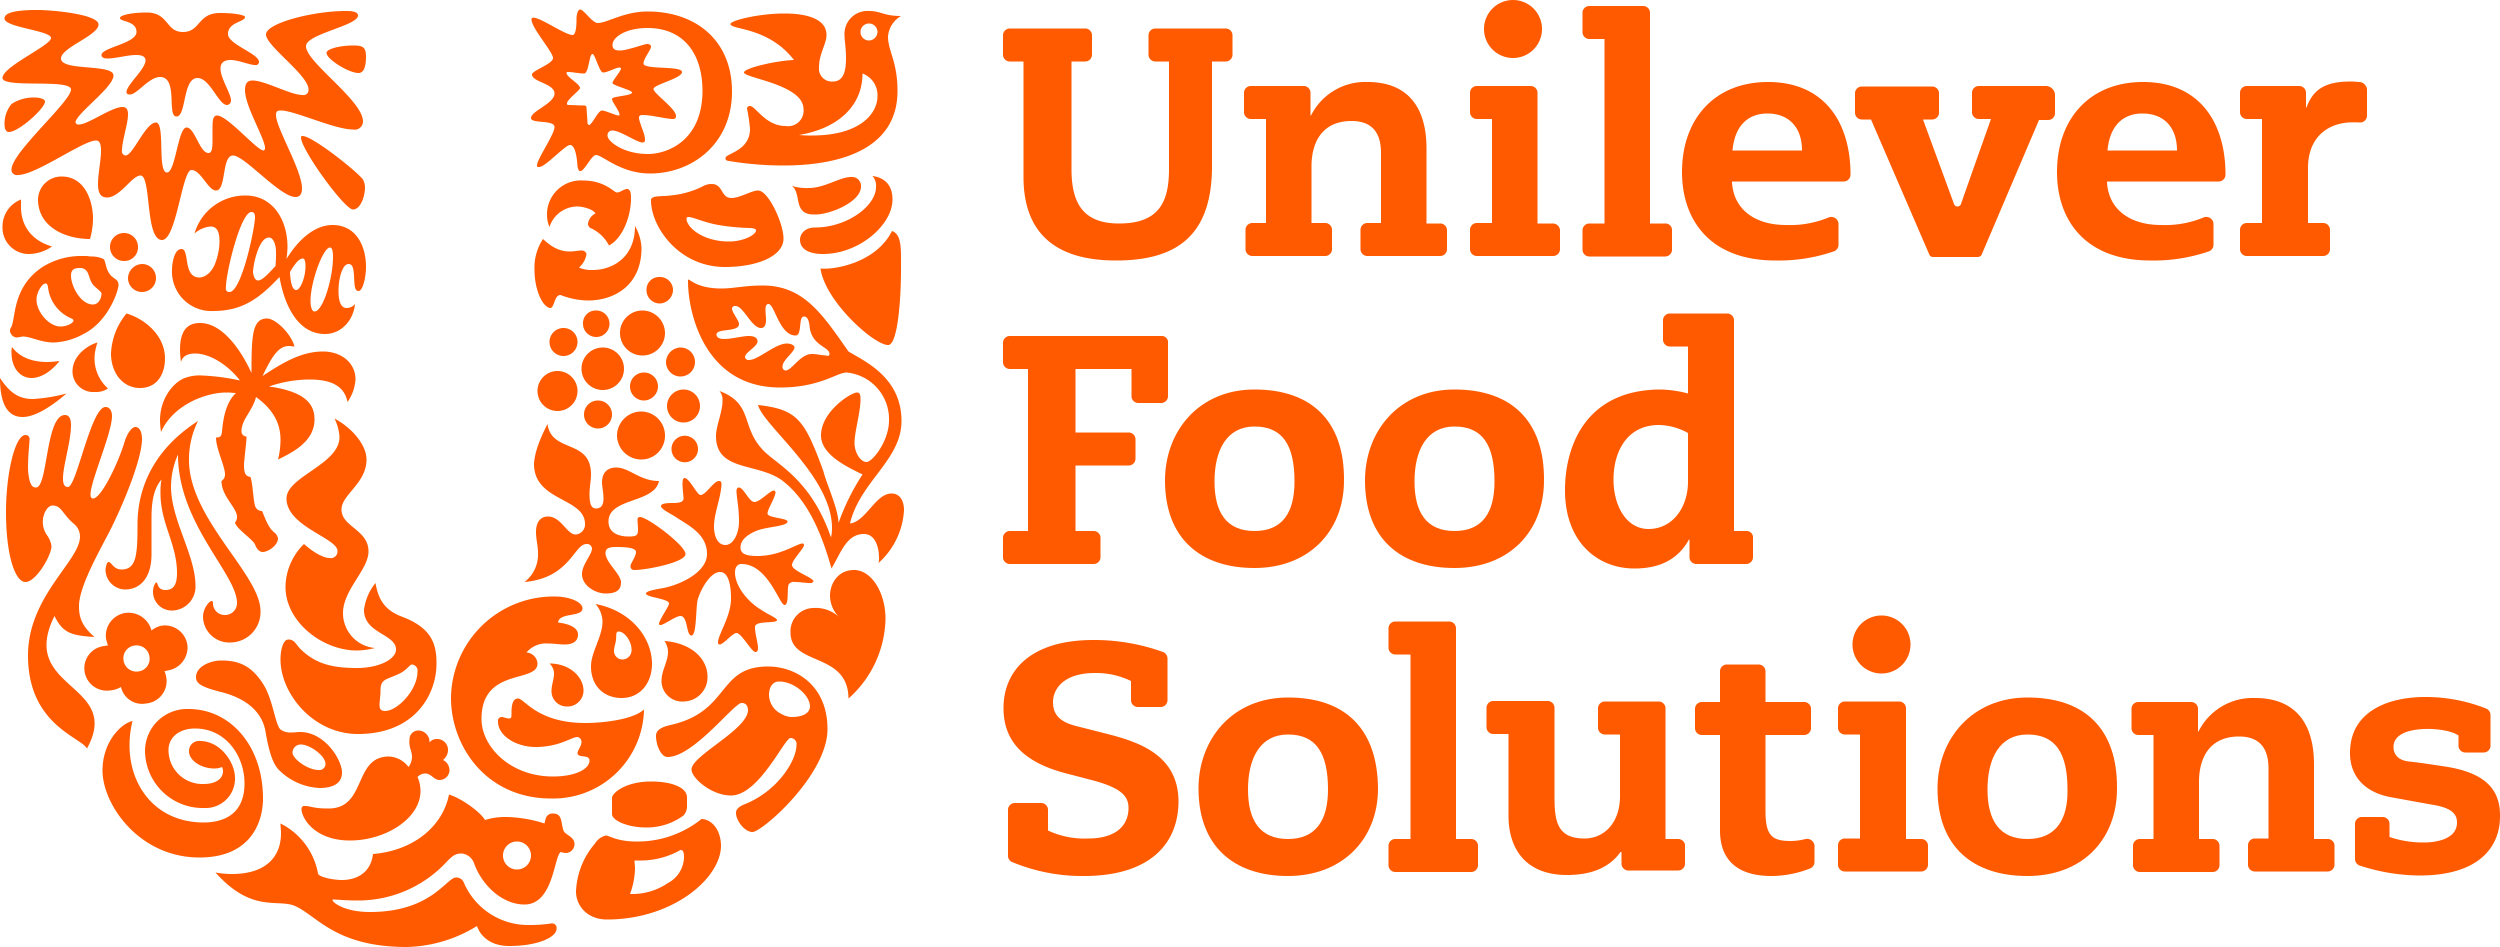
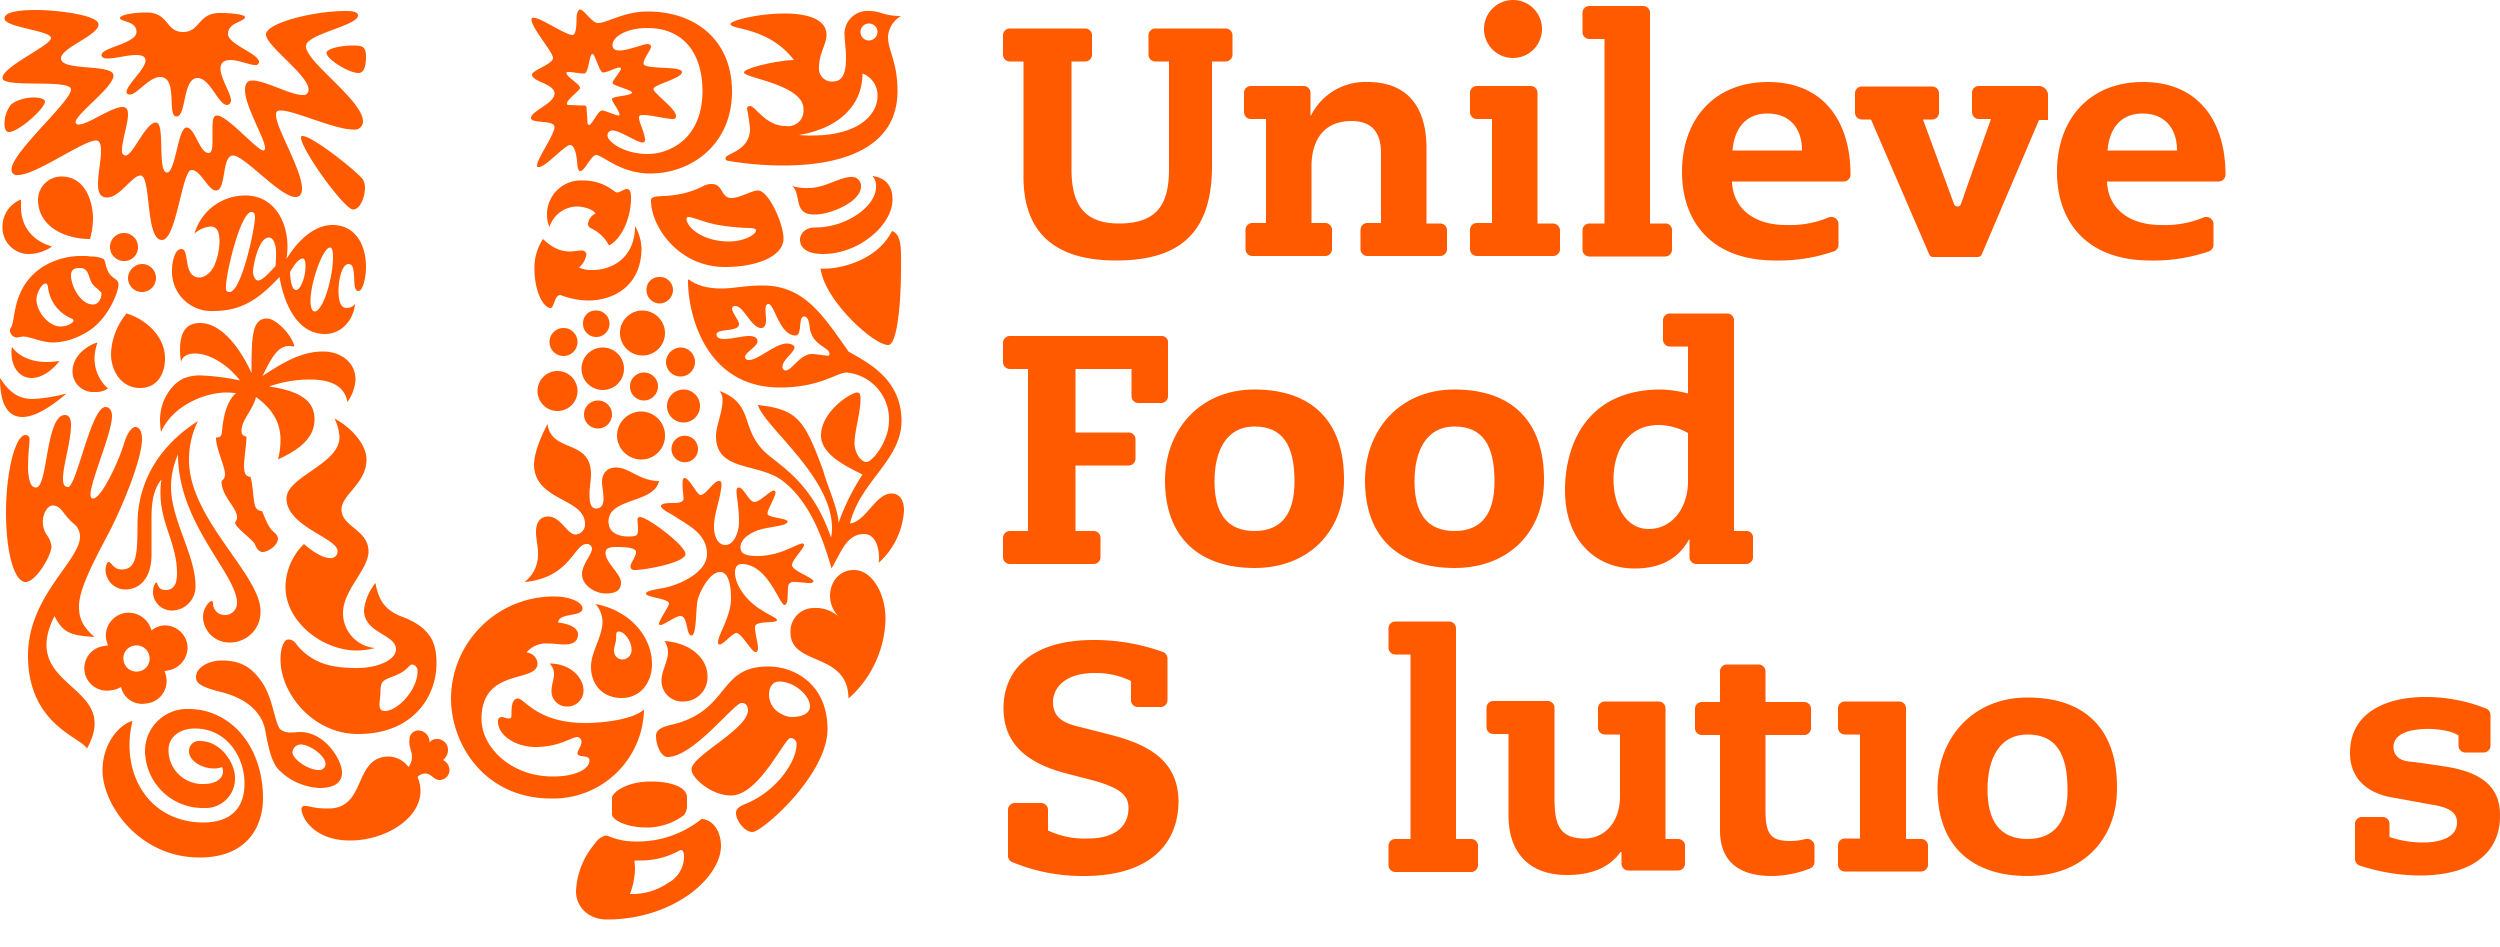
<svg xmlns="http://www.w3.org/2000/svg" fill="#ff5a00" id="default" viewBox="0 0 500 189.4">
  <g>
    <path d="M308.4,5.8A5.8,5.8,0,1,1,302.6,0a5.8,5.8,0,0,1,5.8,5.8" />
-     <path d="M382.1,128.9a5.8,5.8,0,1,1-5.8-5.8,5.8,5.8,0,0,1,5.8,5.8" />
    <path d="M405.5,167.8c-5.6,0-8-3.7-8-9.9s2.4-11,8-11,8,3.7,8,11c0.1,6.1-2.4,9.9-8,9.9m0-28.3c-11.2,0-18,8.4-18,18.2,0,11.6,7,17.5,18,17.5s17.9-7.3,17.9-17.5c0.1-11.9-6.4-18.2-17.9-18.2" />
-     <path d="M257.6,167.8c-5.6,0-8-3.7-8-9.9s2.4-11,8-11,8,3.7,8,11c0,6.1-2.4,9.9-8,9.9m0-28.3c-11.2,0-17.9,8.4-17.9,18.2,0,11.6,7.1,17.5,17.9,17.5s18-7.3,18-17.5c-0.1-11.9-6.5-18.2-18-18.2" />
    <path d="M250.9,106.2c-5.6,0-8-3.7-8-9.9s2.4-11,8-11,8,3.7,8,11c0,6.2-2.4,9.9-8,9.9m0-28.3c-11.2,0-17.9,8.4-17.9,18.2,0,11.6,7.1,17.5,17.9,17.5s17.9-7.3,17.9-17.5c0.1-11.8-6.4-18.2-17.9-18.2" />
    <path d="M290.9,106.2c-5.6,0-8-3.7-8-9.9s2.4-11,8-11,8,3.7,8,11c0,6.2-2.4,9.9-8,9.9m0-28.3c-11.2,0-17.9,8.4-17.9,18.2,0,11.6,7,17.5,17.9,17.5s17.9-7.3,17.9-17.5c0.1-11.8-6.4-18.2-17.9-18.2" />
    <path d="M346.5,30.1c0.4-4.6,2.8-7.4,7-7.4s6.9,2.7,6.9,7.4H346.5Zm7.1-13.7c-10.7,0-17.2,7.4-17.2,18,0,9.5,5.5,17.7,18.7,17.7a34,34,0,0,0,11.6-1.8,1.41,1.41,0,0,0,1-1.4V44.8a1.44,1.44,0,0,0-2-1.3,20.08,20.08,0,0,1-8.5,1.5c-6.4,0-10.6-3.3-10.8-8.7h22.3a1.37,1.37,0,0,0,1.4-1.4c0-10.4-5.2-18.5-16.5-18.5" />
    <path d="M421.5,30.1c0.4-4.6,2.8-7.4,7-7.4s6.9,2.7,6.9,7.4H421.5Zm7.1-13.7c-10.7,0-17.2,7.4-17.2,18,0,9.5,5.5,17.7,18.7,17.7a34,34,0,0,0,11.6-1.8,1.41,1.41,0,0,0,1-1.4V44.8a1.44,1.44,0,0,0-2-1.3,20.08,20.08,0,0,1-8.5,1.5c-6.4,0-10.6-3.3-10.8-8.7h22.3a1.37,1.37,0,0,0,1.4-1.4c0-10.4-5.2-18.5-16.5-18.5" />
    <path d="M245.1,5.7h-14a1.37,1.37,0,0,0-1.4,1.4v3.8a1.37,1.37,0,0,0,1.4,1.4h2.7V33.8c0,6.6-2,10.9-10,10.9-7.3,0-9.5-4.2-9.5-10.9V12.3H217a1.37,1.37,0,0,0,1.4-1.4V7.1A1.37,1.37,0,0,0,217,5.7H202a1.37,1.37,0,0,0-1.4,1.4v3.8a1.37,1.37,0,0,0,1.4,1.4h2.7V35.4c0,9.8,4.9,16.7,18.5,16.7,12.4,0,19.2-5.2,19.2-18.9V12.3h2.7a1.37,1.37,0,0,0,1.4-1.4V7.1a1.37,1.37,0,0,0-1.4-1.4" />
    <path d="M288,44.7h-2.7v-15c0-8.2-3.7-13.3-11.8-13.3a12.12,12.12,0,0,0-11.3,6.7h-0.1V18.6a1.37,1.37,0,0,0-1.4-1.4H250.2a1.37,1.37,0,0,0-1.4,1.4v3.8a1.37,1.37,0,0,0,1.4,1.4h3V44.6h-2.7a1.37,1.37,0,0,0-1.4,1.4v3.8a1.37,1.37,0,0,0,1.4,1.4H265a1.37,1.37,0,0,0,1.4-1.4V46a1.37,1.37,0,0,0-1.4-1.4h-2.7V33.3c0-5.2,2.4-9.1,8-9.1,3.5,0,5.9,1.7,5.9,6.4v14h-2.7a1.37,1.37,0,0,0-1.4,1.4v3.8a1.37,1.37,0,0,0,1.4,1.4H288a1.37,1.37,0,0,0,1.4-1.4V46a1.35,1.35,0,0,0-1.4-1.3" />
    <path d="M310.5,44.7h-3V18.6a1.37,1.37,0,0,0-1.4-1.4H295.4a1.37,1.37,0,0,0-1.4,1.4v3.8a1.37,1.37,0,0,0,1.4,1.4h3V44.6h-3A1.37,1.37,0,0,0,294,46v3.8a1.37,1.37,0,0,0,1.4,1.4h15.2a1.37,1.37,0,0,0,1.4-1.4V46a1.44,1.44,0,0,0-1.5-1.3" />
    <path d="M333,44.7h-3V2.6a1.37,1.37,0,0,0-1.4-1.4H317.9a1.37,1.37,0,0,0-1.4,1.4V6.4a1.37,1.37,0,0,0,1.4,1.4h3V44.7h-3a1.37,1.37,0,0,0-1.4,1.4v3.8a1.37,1.37,0,0,0,1.4,1.4H333a1.37,1.37,0,0,0,1.4-1.4V46.1a1.31,1.31,0,0,0-1.4-1.4" />
-     <path d="M409.3,17.2H395.8a1.37,1.37,0,0,0-1.4,1.4v3.8a1.37,1.37,0,0,0,1.4,1.4h2.4s-6,16.9-6,17a0.74,0.74,0,0,1-1.4,0l-6.2-16.9h1.8a1.37,1.37,0,0,0,1.4-1.4V18.7a1.37,1.37,0,0,0-1.4-1.4h-14a1.37,1.37,0,0,0-1.4,1.4v3.8a1.37,1.37,0,0,0,1.4,1.4h1.8L385.9,51a0.84,0.84,0,0,0,.7.4h9a1,1,0,0,0,.7-0.4l11.5-27h1.8a1.37,1.37,0,0,0,1.4-1.4V18.8a1.9,1.9,0,0,0-1.7-1.6" />
+     <path d="M409.3,17.2H395.8a1.37,1.37,0,0,0-1.4,1.4v3.8a1.37,1.37,0,0,0,1.4,1.4h2.4s-6,16.9-6,17a0.74,0.74,0,0,1-1.4,0l-6.2-16.9h1.8a1.37,1.37,0,0,0,1.4-1.4V18.7a1.37,1.37,0,0,0-1.4-1.4h-14a1.37,1.37,0,0,0-1.4,1.4v3.8a1.37,1.37,0,0,0,1.4,1.4h1.8L385.9,51a0.84,0.84,0,0,0,.7.4h9a1,1,0,0,0,.7-0.4l11.5-27h1.8V18.8a1.9,1.9,0,0,0-1.7-1.6" />
    <path d="M221.5,146.8l-5.5-1.4c-3-.7-5.4-1.7-5.4-5,0-2.5,2-5.8,8.4-5.8a16,16,0,0,1,7.2,1.6V140a1.37,1.37,0,0,0,1.4,1.4h4.5a1.37,1.37,0,0,0,1.4-1.4v-8.3a1.42,1.42,0,0,0-.9-1.3h0a40.49,40.49,0,0,0-13.9-2.4c-12.9,0-18,6.4-18,13.6,0,6.4,3.7,10.8,12.6,13.1l5,1.3c6.1,1.6,7.4,3.3,7.4,5.6,0,3.5-2.5,6.1-8.1,6.1a17.13,17.13,0,0,1-8-1.6V162a1.37,1.37,0,0,0-1.4-1.4H203a1.37,1.37,0,0,0-1.4,1.4v9.1a1.34,1.34,0,0,0,.8,1.3,36.45,36.45,0,0,0,14.4,2.8c13,0,18.9-6.3,18.9-15-0.1-9-7.5-11.7-14.2-13.4" />
    <path d="M335.6,167.8h-2.5V141.7a1.37,1.37,0,0,0-1.4-1.4H321a1.37,1.37,0,0,0-1.4,1.4v3.8a1.37,1.37,0,0,0,1.4,1.4h3v12.3c0,5.4-3.2,8.5-7.1,8.5-5.5,0-6-3.5-6-8.4V141.6a1.37,1.37,0,0,0-1.4-1.4H298.7a1.37,1.37,0,0,0-1.4,1.4v3.8a1.37,1.37,0,0,0,1.4,1.4h3v16.3c0,7.2,3.9,11.9,11.7,11.9,4.9,0,8.5-1.5,10.7-4.6h0.2v2.3a1.37,1.37,0,0,0,1.4,1.4h9.9a1.37,1.37,0,0,0,1.4-1.4v-3.8a1.42,1.42,0,0,0-1.4-1.1" />
    <path d="M489,153.3c-2-.3-5.2-0.8-7.2-1s-3.1-1.3-3.1-2.9c0-1.9,1.7-3.4,6.1-3.6,2.3-.1,5.5.3,6.9,1.3v2a1.37,1.37,0,0,0,1.4,1.4h3.6a1.37,1.37,0,0,0,1.4-1.4V143a1.42,1.42,0,0,0-.9-1.3,32.78,32.78,0,0,0-12.2-2.3c-7.1,0-15,2.7-15,11.2,0,4.8,3.1,8,8.5,8.9l7.7,1.4c4,0.6,5.2,1.8,5.2,3.6,0,3.6-4.8,4-6.7,4a21.07,21.07,0,0,1-6.8-1.1v-2.6a1.37,1.37,0,0,0-1.4-1.4h-4.1a1.37,1.37,0,0,0-1.4,1.4v7a1.42,1.42,0,0,0,.9,1.3,39.2,39.2,0,0,0,12,2c11.9,0,16.1-5.7,16.1-11.8,0.1-5.6-3.2-8.8-11-10" />
    <path d="M232.3,67.2H202a1.37,1.37,0,0,0-1.4,1.4v3.8a1.37,1.37,0,0,0,1.4,1.4h3.6v32.4H202a1.37,1.37,0,0,0-1.4,1.4v3.8a1.37,1.37,0,0,0,1.4,1.4h16.7a1.37,1.37,0,0,0,1.4-1.4v-3.8a1.37,1.37,0,0,0-1.4-1.4h-3.6V93.1h10.6a1.37,1.37,0,0,0,1.4-1.4V87.9a1.37,1.37,0,0,0-1.4-1.4H215.1V73.8h11.2v5.4a1.37,1.37,0,0,0,1.4,1.4h4.5a1.37,1.37,0,0,0,1.4-1.4V68.6a1.24,1.24,0,0,0-1.3-1.4" />
    <path d="M337.6,96.3c0,5.2-3.1,9.5-7.9,9.5-4.4,0-7-4.6-7-9.9S325.2,85,331.8,85a12.39,12.39,0,0,1,5.8,1.6v9.7Zm11.7,9.9h-2.5V64.1a1.37,1.37,0,0,0-1.4-1.4H334a1.37,1.37,0,0,0-1.4,1.4v3.8a1.37,1.37,0,0,0,1.4,1.4h3.6v9.4a22.91,22.91,0,0,0-5.6-.8c-14.5.1-19,10.8-19,20.2,0,10.2,6.4,15.6,13.9,15.6,5,0,8.7-1.8,10.9-5.8h0.1v3.5a1.37,1.37,0,0,0,1.4,1.4h9.9a1.37,1.37,0,0,0,1.4-1.4v-3.8a1.28,1.28,0,0,0-1.3-1.4" />
    <path d="M361.1,167.8a11.81,11.81,0,0,1-3,.4c-3.8,0-5-1.2-5-6V147h7.7a1.37,1.37,0,0,0,1.4-1.4v-3.8a1.37,1.37,0,0,0-1.4-1.4h-7.7v-6.1a1.37,1.37,0,0,0-1.4-1.4h-6.3a1.37,1.37,0,0,0-1.4,1.4v6.1h-3.6a1.37,1.37,0,0,0-1.4,1.4v3.8a1.37,1.37,0,0,0,1.4,1.4H344v19.1c0,6,3.6,9.1,10.3,9.1a21.32,21.32,0,0,0,7.7-1.5,1.42,1.42,0,0,0,.9-1.3v-3.3a1.51,1.51,0,0,0-1.8-1.3" />
-     <path d="M472,16.4c-0.5,0-1.1-.1-1.6-0.1-4.1,0-7.5.7-9.1,5.2h-0.1V18.6a1.37,1.37,0,0,0-1.4-1.4H449.4a1.37,1.37,0,0,0-1.4,1.4v3.8a1.37,1.37,0,0,0,1.4,1.4h3V44.6h-3A1.37,1.37,0,0,0,448,46v3.8a1.37,1.37,0,0,0,1.4,1.4h15.2a1.37,1.37,0,0,0,1.4-1.4V46a1.37,1.37,0,0,0-1.4-1.4h-3v-11c0-5.6,3.3-8.7,8-9.1a19.22,19.22,0,0,1,2.4,0,1.37,1.37,0,0,0,1.4-1.4V17.8a1.7,1.7,0,0,0-1.4-1.4" />
    <path d="M384.2,167.8h-3V141.7a1.37,1.37,0,0,0-1.4-1.4H369a1.37,1.37,0,0,0-1.4,1.4v3.8a1.37,1.37,0,0,0,1.4,1.4h3v20.8h-3a1.37,1.37,0,0,0-1.4,1.4v3.8a1.37,1.37,0,0,0,1.4,1.4h15.2a1.37,1.37,0,0,0,1.4-1.4v-3.8a1.35,1.35,0,0,0-1.4-1.3" />
    <path d="M294.2,167.8h-3V125.7a1.37,1.37,0,0,0-1.4-1.4H279.1a1.37,1.37,0,0,0-1.4,1.4v3.8a1.37,1.37,0,0,0,1.4,1.4h3v36.9h-3a1.37,1.37,0,0,0-1.4,1.4V173a1.37,1.37,0,0,0,1.4,1.4h15.1a1.37,1.37,0,0,0,1.4-1.4v-3.8a1.37,1.37,0,0,0-1.4-1.4" />
-     <path d="M465.5,167.8h-2.7V152.9c0-8.2-3.7-13.3-11.8-13.3a12.12,12.12,0,0,0-11.3,6.7h-0.1v-4.5a1.37,1.37,0,0,0-1.4-1.4H427.7a1.37,1.37,0,0,0-1.4,1.4v3.8a1.37,1.37,0,0,0,1.4,1.4h3v20.8H428a1.37,1.37,0,0,0-1.4,1.4V173a1.37,1.37,0,0,0,1.4,1.4h14.5a1.37,1.37,0,0,0,1.4-1.4v-3.8a1.37,1.37,0,0,0-1.4-1.4h-2.7V156.4c0-5.2,2.4-9.1,8-9.1,3.5,0,5.9,1.7,5.9,6.4v14H451a1.37,1.37,0,0,0-1.4,1.4v3.8a1.37,1.37,0,0,0,1.4,1.4h14.5a1.37,1.37,0,0,0,1.4-1.4v-3.8a1.35,1.35,0,0,0-1.4-1.3" />
    <path d="M163.1,42.9c-1,0-2.4,0-3.1-1.5-0.6-1.3-.4-3.3-1.6-4.2a10.49,10.49,0,0,0,3.4.4c3.1,0,6.2-2.2,8.4-2.2a1.81,1.81,0,0,1,2,1.9c0,3.1-6.2,5.6-9.1,5.6m1.5,7.9c7.2,0,13.9-5.8,13.9-10.9,0-2.4-1.1-4.3-4-4.7a2.92,2.92,0,0,1,.7,2.2c0,3.8-5.8,8.1-12.2,8.1-2.3,0-3,1.6-3,2.4,0,2,1.9,2.9,4.6,2.9m-0.5,2.9C165,60.3,175,69.2,177.7,69c1.8-.2,2.5-8.7,2.5-15.3,0-3.8.2-6.8-1.8-7.5-3.2,6.4-11.6,7.8-14.3,7.5" />
    <path d="M7.2,97.5C9.6,97.5,9.1,83,13,83c0.9,0,1.2.9,1.2,2,0,3.3-1.6,8.1-1.6,10.7,0,1.3.4,1.7,1,1.7,1.7,0,4.6-16,7.5-16,0.9,0,1.3.9,1.3,1.8,0,3.4-4.3,13-4.3,15.7,0,0.4.1,0.8,0.5,0.8,1.7,0,5.2-7.5,6.3-11.3,0.6-1.9,1.5-3,2.2-3s1.3,0.8,1.3,2.4c0,3.8-3.5,12.6-6.5,18.5-2.4,4.6-6.1,11.2-6.1,14.9,0,1.9.3,3.8,3.1,6.2-4.5-.3-6.3-0.7-8-4.2-7.4,14.8,13.7,13.4,6.5,26.5-1.3-2.3-11.8-4.8-11.8-18.6,0-11.9,10.4-18.9,10.4-23.8a3.31,3.31,0,0,0-1.3-2.6c-2.3-2-2.4-3.6-4.2-3.6-1.3,0-2.9,3.1-1.2,5.8a5,5,0,0,1,1,2.3c0,1.9-3.1,7.2-5.2,7.2s-3.9-5.4-3.9-14C1.2,94.7,3,87,5.1,87a0.81,0.81,0,0,1,.8,1c0,0.9-.3,2.7-0.3,5.8,0.2,3.4,1,3.7,1.6,3.7" />
    <path d="M25,117.9c2.9,0,5.3-2.2,5.3-7v-7.1c0-2.7.2-5.8,2-7.9a13.2,13.2,0,0,0-.2,2.8c0,6,3.3,10.1,3.3,15.9,0,2.2-.6,3.4-2.3,3.4s-1.5-1.5-1.8-1.5-0.7.9-.7,1.9a3.75,3.75,0,0,0,4,3.7,4.77,4.77,0,0,0,4.5-4.9c0-6.2-4.9-13.2-4.9-19.9a16,16,0,0,1,1.4-6.4c0,13.9,11.8,23.9,11.8,29.7A2.37,2.37,0,0,1,45,123a2.33,2.33,0,0,1-2.4-2.2c0-.5-0.1-0.6-0.3-0.6-0.4,0-1.7,1.4-1.7,3.2a5.25,5.25,0,0,0,5.4,5.1,6.09,6.09,0,0,0,6.1-6.3c0-7.3-14.3-18.4-14.3-30.2a17.21,17.21,0,0,1,1.8-7.8C30.4,90.1,27.5,98,27.5,104.9c0,6-.2,9-3.2,9-1.6,0-2-1.5-2.6-1.5-0.4,0-.6,1.3-0.6,1.6a4,4,0,0,0,3.9,3.9" />
    <path d="M130.6,39.5c0.9-.6,4.8.3,9.9-2.2a3.52,3.52,0,0,1,1.8-.5c2.4,0,1.8,2.8,4,2.8,1.7,0,4-1.5,5.3-1.5,2.1,0,5.1,6.6,5.1,9.6,0,3.6-5.4,5.7-11.7,5.7-9.3,0-14.8-8.1-14.8-13.3a0.55,0.55,0,0,1,.4-0.6m15.2,8.8c3,0,5.4-1.4,5.4-2.2,0-.3-0.4-0.5-1.4-0.5a44.81,44.81,0,0,1-6.1-.6c-2.9-.5-5.1-1.6-6-1.6a0.35,0.35,0,0,0-.4.3c0,1.8,3.3,4.6,8.5,4.6" />
    <path d="M26.5,144.2c-2.3.5-6,4.2-6,9.9,0,6.8,7.3,17.4,19.4,17.4,10.2,0,12.7-7,12.7-11.8,0-10.5-6.5-17.9-14.9-17.9a8.43,8.43,0,0,0-8.7,8.3,11.55,11.55,0,0,0,11.8,11.5,5.88,5.88,0,0,0,6.2-6c0-3.1-2.9-7.4-7-7.4a2,2,0,0,0-2.2,2.1c0,1.7,2.3,3.4,5.1,3.4a3.81,3.81,0,0,0,1.5-.3,1.88,1.88,0,0,1,.2.8c0,1.6-1.5,2.6-3.9,2.6a6.78,6.78,0,0,1-7-6.8c0-2.5,2.1-4.3,5.3-4.3,6.2,0,9.9,5.5,9.9,11,0,4.9-2.7,7.8-8.3,7.8-11.1-.1-16.6-10.1-14.1-20.3" />
-     <path d="M106,185a28.32,28.32,0,0,0,4.2-.3,0.91,0.91,0,0,1,1.1,1.1c0,1.5-3.4,3.4-9.5,3.4-3.6,0-5.7-1.9-6.4-4a27.85,27.85,0,0,1-14,4.2c-14.3,0-17.9-6.2-22.4-8.2-3.4-1.5-8.6,1.5-15.9-6.7a18.41,18.41,0,0,0,3.3.3c6.4,0,9.8-3.1,9.8-8.2,0-.6-0.1-1.3-0.1-1.9a13.93,13.93,0,0,1,7.5,10c0.1,0.7,3,1.3,4.8,1.3,2.5,0,5.7-1.1,6.2-5.2,8.3-.7,14-5.7,15.2-11.9,3,1,6.4,3.7,7.2,5.1a13.3,13.3,0,0,1,4.2-.6,26.34,26.34,0,0,1,7.7,1.3c0.2-.9.3-2,1.7-2,2.1,0,1.5,2.3,2.2,3.6,0.4,0.7,2.1,1.1,2.1,2.5a1.78,1.78,0,0,1-1.8,1.8,2.92,2.92,0,0,1-.9-0.2c-1.4.5-1.4,10.5-7.3,10.5-4.3,0-8.3-3.6-10-8a3,3,0,0,0-2.5-2.2c-1.1,0-1.7.2-3.1,1.7a24.12,24.12,0,0,1-17.8,7.7c-2.4,0-4.3-.2-4.7-0.2s-0.3.1-.3,0.1c0,0.5,2.4,2.4,7.5,2.4,12.3,0,15.3-6.9,17.2-6.9a1.61,1.61,0,0,1,1.6,1.1A14,14,0,0,0,106,185m-5.4-13.9a2.8,2.8,0,1,0,2.8-2.8,2.8,2.8,0,0,0-2.8,2.8" />
    <path d="M155.8,136.3c-1,0-2,.8-2,2.7a4.32,4.32,0,0,0,2.5,3.8,4.27,4.27,0,0,0,2,.6c2,0,3.7-.6,3.7-2.2-0.1-2.2-3.2-4.9-6.2-4.9m-7.5,4.3c-1.5,0-9.6,10.8-14.8,10.8-1.3,0-2.3-2.4-2.3-4.2,0-1,.7-1.7,2.9-2.2,12-2.7,9.3-11.7,19.5-11.7,5.6,0,11.9,3.8,11.9,12.5,0,9.2-13.1,20.6-15,20.6-1.6,0-3.3-2.3-3.3-3.8,0-.5.2-1.1,1.6-1.7,6.7-2.6,10.5-8.8,10.5-11.9a1.21,1.21,0,0,0-1.2-1.4c-1.2,0-6.3,11.5-11.9,11.5-3.9,0-7.9-3.5-7.9-5.2,0-2.8,11.3-8,11.3-11.9-0.1-1.3-.8-1.4-1.3-1.4" />
    <path d="M10.4,49.3a8.35,8.35,0,0,1-4.5,1.5A5.26,5.26,0,0,1,.5,45.4a5.79,5.79,0,0,1,3.7-5.5v1.2c-0.1,4,2.1,7,6.2,8.2M25.3,62.7a13.44,13.44,0,0,0-3.1,8c0,3.8,2.3,6.9,5.8,6.9s5-2.9,5-5.9c0-4.7-4.2-8-7.7-9M2.2,65.5a1,1,0,0,0-.2.7,1.49,1.49,0,0,0,1.3,1.3,9.68,9.68,0,0,0,1.2-.2c1.7,0,3.6,1.2,6.3,1.2a13.43,13.43,0,0,0,5.9-1.7c5-2.5,7-8.7,7-9.8,0-1.3-1.1-1.1-1.9-2.4s-0.6-2.3-1.1-2.8a5.71,5.71,0,0,0-2.6-.5,7.08,7.08,0,0,0-1.5-.1,14.59,14.59,0,0,0-8.1,2.2C2.3,57.5,3.2,63.9,2.2,65.5m16.3-8.7c0.5,0.7,1.8,1.5,1.8,1.9,0,1-.6,2.2-1.7,2.2-2.5,0-4.4-3.7-4.4-5.8,0-1.3.8-1.5,1.8-1.5a1.49,1.49,0,0,1,1,.3c0.8,0.5.8,1.9,1.5,2.9m-6.4,8.5c-2.3,0-4.8-2.9-4.8-5.4,0-1.4,1.1-3.2,1.8-3.2,0.3,0,.4.2,0.5,0.7a7.69,7.69,0,0,0,4.7,6.3,0.54,0.54,0,0,1,.4.4c0,0.5-1.3,1.2-2.6,1.2M18,47.8a15.47,15.47,0,0,0,.6-4.1c0-3.3-1.5-8.4-6.3-8.4A4.69,4.69,0,0,0,7.6,40c0.1,5.5,5.6,7.8,10.4,7.8M0,75.6c0,5.3,1.6,7.8,4.5,7.8,2.2,0,5.2-1.6,8.8-4.7a33,33,0,0,1-6.7,1.1c-2.6,0-4.5-1-6.6-4.2m2.4-6.2a3.75,3.75,0,0,0-.1,1.1c0,3.2,1.8,5.1,4,5.1,1.7,0,3.8-1.1,5.6-3.4a21.05,21.05,0,0,1-2.5.2c-2.5,0-5.3-.7-7-3m17.1-.9c-1.6.4-5,2.4-5,5.8a4.13,4.13,0,0,0,4.4,4.1,4.38,4.38,0,0,0,2.7-.7,8.09,8.09,0,0,1-2.7-6.1,10.58,10.58,0,0,1,.6-3.1M22,49.4a2.8,2.8,0,0,0,2.8,2.8,2.73,2.73,0,0,0,2.8-2.8,2.8,2.8,0,1,0-5.6,0m3.6,6.2a2.8,2.8,0,1,0,2.8-2.8,2.93,2.93,0,0,0-2.8,2.8" />
    <path d="M134.3,89.8a2.65,2.65,0,0,1,5.3,0,2.65,2.65,0,1,1-5.3,0M109.9,68.4a2.8,2.8,0,1,0,2.8-2.8,2.8,2.8,0,0,0-2.8,2.8m-2.4,9.8a4,4,0,1,0,4-4,4,4,0,0,0-4,4m8.8-4.5a4.25,4.25,0,0,0,4.2,4.3,4.25,4.25,0,1,0-4.2-4.3m0.3-9a2.65,2.65,0,1,0,2.6-2.6,2.52,2.52,0,0,0-2.6,2.6M129.3,58a2.67,2.67,0,0,0,2.6,2.7,2.75,2.75,0,0,0,2.7-2.7,2.61,2.61,0,0,0-2.7-2.6,2.52,2.52,0,0,0-2.6,2.6M124,66.6a4.5,4.5,0,0,0,9,0,4.55,4.55,0,0,0-4.5-4.5,4.48,4.48,0,0,0-4.5,4.5m-7.2,16.3a2.8,2.8,0,1,0,5.6,0,2.8,2.8,0,1,0-5.6,0m9.2-5.6a2.8,2.8,0,0,0,2.8,2.8,2.86,2.86,0,0,0,2.8-2.8,2.8,2.8,0,0,0-5.6,0m-2.6,9.8a4.87,4.87,0,0,0,4.8,4.8,4.74,4.74,0,0,0,4.8-4.8,4.8,4.8,0,0,0-4.8-4.8,4.87,4.87,0,0,0-4.8,4.8m10-5.9a3.3,3.3,0,1,0,3.3-3.3,3.33,3.33,0,0,0-3.3,3.3m-0.2-8.8a2.9,2.9,0,1,0,2.9-2.9,3,3,0,0,0-2.9,2.9" />
    <path d="M140.3,163.8a20.36,20.36,0,0,1-13.1,4.5c-3.8,0-5.4-1.2-6-1.2a3.46,3.46,0,0,0-2.2,1.6,15.66,15.66,0,0,0-3.8,9.6c0,2.8,2.2,5.6,6.2,5.6,13.1,0,22.8-8.2,22.8-14.8-0.1-3.7-2.3-5.3-3.9-5.3m-3.6-.7a2.72,2.72,0,0,0,.7-2v-1.6c0-2-3-3.2-7.2-3.2-5.1,0-7.8,2.3-7.8,3.3v3.2c0,1.3,3.1,2.7,6.9,2.7a12.35,12.35,0,0,0,7.4-2.4m-0.6,6.9c0.4,0,.7.2,0.7,1.5a6,6,0,0,1-3.2,5.1,12.72,12.72,0,0,1-7.6,2.2,15.4,15.4,0,0,0,1-5.1c0-.6-0.1-1-0.1-1.6h0.9a16.21,16.21,0,0,0,8.3-2.1" />
    <path d="M109.5,84.8c0.8,5.9,8.7,2.9,8.7,10.1,0,1.1-.3,2.6-0.3,3.9,0,1.6.2,2.9,1.3,2.9s1.5-.8,1.5-2-0.3-2.5-.3-3.2c0-2.5,1.7-3,2.8-3,2.7,0,4.7,2.7,8.6,2.7-0.9,4.5-10.1,3.3-10.1,8.1,0,2.5,2.4,3,4,3s1.9-.2,1.9-1.4c0-.7-0.1-1.5-0.1-2a0.47,0.47,0,0,1,.5-0.5c1.5,0,9.1,5.7,9.1,7.4s-7.9,3.2-10.2,3.2a0.72,0.72,0,0,1-.8-0.8c0-.5,1.1-1.9,1.1-2.8,0-.6-1-1-3.8-1-1.3,0-2.3.1-2.3,1.2,0,1.9,3.1,4.2,3.1,5.9,0,1.4-.8,2.2-3.1,2.2-1.9,0-4.7-1.5-4.7-3.9,0-1.9,2-3.9,2-5.1a1,1,0,0,0-1.1-.9c-2.5,0-3.3,6.8-12.4,7.6a6.89,6.89,0,0,0,2.7-5.8c0-1.5-.4-2.7-0.4-4.2,0-2.1,1-3.1,2.4-3.1,2.6,0,3.8,3.6,5.5,3.6a2,2,0,0,0,1.9-2.1c0-5.3-10.2-4.5-10.2-12,0.1-2,.9-4.5,2.7-8m33.3,20.5c0,1.7.6,3.7,2.3,3.7,1.5,0,2.7-2.2,2.7-4.7,0-2.8-.5-4.9-0.5-6.1,0-.5.2-0.7,0.5-0.7,1,0.1,2,2.9,3.1,2.9s3.1-2.3,3.9-2.3a0.43,0.43,0,0,1,.3.3c0,1.1-1.6,3.4-1.6,4.3s4,0.9,4,1.6c0,1-4.2,1-6.3,1.9-1.9.8-3.1,1.9-3.1,3.3s1.4,1.7,3.4,1.7c4.6,0,7.9-2.5,9-2.5a0.27,0.27,0,0,1,.3.3c0,0.7-2.4,3-2.4,4,0,1.2,4.3,2.5,4.3,3.3a0.76,0.76,0,0,1-.8.3c-0.8,0-1.9-.2-2.9-0.2a1.23,1.23,0,0,0-1.2.4c-0.5.6,0.1,4.2-.9,4.2s-3.3-8.2-8.6-8.2c-0.8,0-1.3.6-1.3,1.7,0,2.8,2.7,6,5.3,7.5,1.1,0.8,3.1,1.6,3.1,2,0,0.8-4.4,0-4.4,1.4s0.6,3.2.6,4.2c0,0.4-.1.8-0.5,0.8-0.8,0-2.8-3.8-3.8-3.8-0.8,0-2.6,2.3-3.4,2.3a0.35,0.35,0,0,1-.3-0.4c0-1.6,2.6-5.2,2.6-8.8,0-1.7-.2-5.3-2.2-5.3-1.7,0-3.5,2.7-4.4,5.3-0.5,1.5-.2,7.4-1.3,7.4s-0.7-3.9-2.2-3.9c-1,0-3.3,1.8-4,1.8a0.24,0.24,0,0,1-.3-0.2c0-.8,2-3.5,2-4.1,0-1-4.6-1.2-4.6-2,0-.5,1.8-0.8,3.5-1.1,3.5-.7,8.7-3.2,8.7-6.8,0-4.1-3.9-5.8-6.4-7.5-1.3-.8-2.8-1.5-2.8-2.1s1.7-.6,2.4-0.6c1,0,2.1-.1,2.1-0.9,0-.6-0.2-1.9-0.2-2.9,0-.7.1-1.2,0.4-1.2,1,0,2.5,3.4,3.2,3.4,1.1,0,2.6-2.8,3.7-2.8,0.4,0,.5.2,0.5,0.8-0.2,2.8-1.5,5.7-1.5,8.3" />
    <path d="M111.6,124.5c3.2,0.4,4,1.5,4,2.4,0,1.6-1.4,2-2.7,2-0.9,0-2.1-.2-3.3-0.2a5.1,5.1,0,0,0-4.3,1.8,2.36,2.36,0,0,1,2.2,2.2c0,4-11.2.7-11.2,11.1,0,5.5,5.7,11.5,14.3,11.5,4.5,0,7.3-1.5,7.3-3.2,0-1.3-2.4-.4-2.4-1.5,0-.5.8-1.4,0.8-2.2a1,1,0,0,0-.8-1c-1.2,0-3.6,2-8.4,2-3.8,0-7.5-2.2-7.5-5.1a0.75,0.75,0,0,1,.7-0.9c0.4,0,1,.3,1.5.3s0.5-.3.5-1.1,0-2.9,1.3-2.9,3.8,4.9,13.5,4.9c3.2,0,9.4-.6,11.7-2.7a18.16,18.16,0,0,1-18.6,17.8c-13,0-20-10.5-20-20.1a20.53,20.53,0,0,1,20.7-20.3c3,0,5.6,1.1,5.6,2.4-0.1,1.8-4.6.7-4.9,2.8m21.3,3.7a4,4,0,0,1,.7,2.2c0,1.9-1.3,3.7-1.3,5.8a4.13,4.13,0,0,0,4.4,4.1,4.85,4.85,0,0,0,4.8-5c0-3.6-3.3-6.7-8.6-7.1m-23,4.5a2.8,2.8,0,0,1,.9,2.1c0,1-.5,2.2-0.5,3.4a3.05,3.05,0,0,0,3.1,3.1,3.2,3.2,0,0,0,3.3-3.3c-0.1-2.7-2.8-5.3-6.8-5.3m9.2-11.9c7.3,1.4,11.3,6.9,11.3,12,0,3.6-2.2,6.8-6.1,6.8-3.5,0-6.1-2.4-6.1-6.3,0-2.9,2.3-6,2.3-9a5.44,5.44,0,0,0-1.4-3.5m3.7,9.3a1.71,1.71,0,0,0,1.7,1.8,1.87,1.87,0,0,0,1.8-2.1c0-1.4-1.3-3.5-2.6-3.5-0.6,0-.4.8-0.5,1.7-0.1.7-.4,1.6-0.4,2.1" />
    <path d="M45.9,58.4c2.4,0,5.1-12.8,5.1-15,0-.6-0.2-1-0.7-1-2.2,0-5.1,12.2-5.1,14.9-0.1.6,0,1.1,0.7,1.1m17,3.9c1.7,0,3.7-6.7,3.7-10.9,0-.9-0.1-1.9-0.6-1.9-1.4,0-3.9,6.9-3.9,10.7,0,1.4.4,2.1,0.8,2.1M51.6,56.1c0.7,0,1.7-.9,3.5-2.9a24.39,24.39,0,0,0,.1-2.8c0-1.4-.5-2.9-1.4-2.9-2.1,0-3.2,5.6-3.2,7,0.1,0.9.5,1.6,1,1.6m9.5-2.9c0-1.2-.3-1.5-0.5-1.5-0.7,0-1.5.8-2.6,2.7,0.1,2.5.6,3.6,1.2,3.6,0.8,0.1,1.9-2.4,1.9-4.8M66.5,45c4.6,0,6.7,4,6.7,8.4,0,1.9-.6,4.8-1.5,4.8s-0.8-1.6-.9-3.1c-0.1-1.9-.5-2.3-1.1-2.3-1.2,0-2,2.8-2,5.4,0,1.6.3,3.4,1.6,3.4a2.14,2.14,0,0,0,1.7-.8c-0.3,3.2-2.7,6-6,6-6.1,0-8.4-7.2-9.1-11.4-3.7,3.9-7.1,6.8-13.2,6.8A7.88,7.88,0,0,1,34.4,54c0-1.2.4-4.2,1.9-4.2,1.7,0,.2,5.7,3.6,5.7,0.8,0,2.4-.7,3.2-3a12.91,12.91,0,0,0,.8-4.1c0-1.9-.4-3.1-1.8-3.1a5.6,5.6,0,0,0-3.2,1.4,10.54,10.54,0,0,1,10.2-7.6c5.5,0,8.4,4.9,8.4,10.3a21.16,21.16,0,0,1-.2,2.4C59.6,48,62.9,45,66.5,45" />
    <path d="M53.4,63.7c-3,0-3.1,3.6-3.1,10.9-2.2-4.8-5.9-10-10.3-10-2.9,0-4,2-4,5.4a19.42,19.42,0,0,0,.2,2.4c0.3-1.2,1.4-1.7,2.8-1.7,3,0,6.6,2.3,9,5.4a44.15,44.15,0,0,0-7.6-1,8.47,8.47,0,0,0-3.7.6c-2,.9-4.7,3.9-4.7,8.4a19.52,19.52,0,0,0,.2,2.3c2.4-5.4,8.9-7.9,13.1-7.9,0.8,0,1.5.1,1.9,0.1-2.1,1.9-2.6,5.4-2.8,7.7-0.1,1.1-.5,1.2-1.2,1.2,0,2.3,1.8,5.7,1.8,7.4a1.51,1.51,0,0,1-.7,1.3c0,3.1,3.1,5.3,3.1,7.2a1.6,1.6,0,0,1-.4,1.1c0.2,1.2,3.6,3.4,4,4.4,0.5,1.3,1.2,1.5,1.5,1.5,1.2,0,3.1-1.4,3.1-2.7a2,2,0,0,0-.6-1.1c-1.4-1-2-3.1-2.6-4.4a1.4,1.4,0,0,1-1.4-1.1c-0.4-1.4-.4-4.1-0.9-5.7-0.9-.2-1.3-0.5-1.3-2.4,0-.9.5-4.5,0.5-5.7a1,1,0,0,1-1-1.1c0-2.3,2.2-4,2.9-6.8,4,2.9,4.9,5.9,4.9,8.6a16,16,0,0,1-.5,3.9c2.9-1.4,7.3-3.6,7.3-8,0-2.6-1.2-5.5-9.1-6.6a25.09,25.09,0,0,1,8.1-1.4c4.5,0,7,1.4,7.6,4.5a8.78,8.78,0,0,0,1.6-4.5c0-3.4-2.9-5.6-6.5-5.6-4.3,0-8,2.2-12.1,4.9,1.8-3.7,3.1-6,5.3-6,0.4,0,.7.1,1.1,0.1-0.7-2.6-3.8-5.6-5.5-5.6" />
    <path d="M170.8,114c3.5,0,6.3,4.5,6.3,9.8a21.85,21.85,0,0,1-7.4,15.9c-0.1-9.4-11.6-6.4-11.6-13.2a4.66,4.66,0,0,1,4.6-4.9,6.8,6.8,0,0,1,5.2,1.9A6.13,6.13,0,0,1,166,119c0.1-2.6,1.8-5,4.8-5" />
    <path d="M108.6,47.8c1.8,1.7,3.4,2.5,5.4,2.5,0.8,0,1.7-.2,2.2-0.2a1,1,0,0,1,1.1.7,4.37,4.37,0,0,1-1.5,2.7,5.92,5.92,0,0,0,2.7.5c4,0,8.5-2.5,8.5-8.8a9.61,9.61,0,0,1,1.3,4.4c0,7.6-5.6,10.5-10.7,10.5a15.91,15.91,0,0,1-5.5-1.1c-1.3,0-1.2,2.7-2.1,2.6-1.6-.3-3.1-3.8-3.1-7.6a10.39,10.39,0,0,1,1.7-6.2m10.5-5.1c-0.5-.9-2.6-1.4-3.6-1.4a5.86,5.86,0,0,0-5.6,4.1,6,6,0,0,1-.5-2.4,6.78,6.78,0,0,1,7.2-6.9c4.4,0,6.2,2.4,6.8,2.4s1.4-.7,2-0.7c0.8,0,.8,1.2.8,2,0,2.8-1.3,7.6-4.4,9.3a7.67,7.67,0,0,0-3.5-3.4,1,1,0,0,1-.7-1,2.68,2.68,0,0,1,1.5-2" />
    <path d="M60.2,27.5c0,2.4,8.7,14.4,10.4,14.4,1.4,0,2.4-2.4,2.4-4.5a3.71,3.71,0,0,0-.4-1.5c-1.3-1.7-10.1-8.7-12.1-8.7-0.1-.1-0.3.1-0.3,0.3M9,20.3c0,1.4-5.3,6.1-7.2,6.1-0.7,0-.9-0.8-0.9-1.6a6.23,6.23,0,0,1,1.4-4,8.07,8.07,0,0,1,4.6-1.3c1,0,2.1.3,2.1,0.8m63.6,4c0-4.2-11.3-11.8-11.4-15a1.22,1.22,0,0,1,.4-0.9c1.9-2,10-3.5,10-5.3,0-.9-1.7-0.9-2.5-0.9-6.4,0-15.9,2.4-15.9,4.7s8.5,8.1,8.5,11A1,1,0,0,1,60.5,19c-2.4,0-7.5-2.9-10-2.9-1.1,0-1.5.7-1.5,1.9,0,3.3,4,9.7,4,11.6a0.46,0.46,0,0,1-.3.5c-1.3,0-7.2-7-9.3-7-0.8,0-.9,1-0.9,2.6V28c0,1.6-.1,2.6-0.8,2.6-1.8,0-2.7-5.1-4.4-5.1s-2.2,9-3.9,9c-2,0-.3-10-2.2-10-2.1,0-4.6,6.6-6.1,6.6a0.82,0.82,0,0,1-.7-1c0-2,1.2-5.3,1.2-7.2,0-1-.3-1.5-1.1-1.5-2.2,0-6.9,3.5-8.7,3.5a0.6,0.6,0,0,1-.7-0.4c0-1.7,7.6-7,7.6-9.4s-10.5-.8-10.5-3.4c0-2.2,7.5-4.6,7.5-6.8,0-2-8.9-2.9-12.3-2.9C3.2,2,.9,2.5.9,3.7c0,1.8,9.3,2.4,9.3,3.9s-9.7,5.7-9.7,8c0,2.1,13.7.1,13.7,2.3,0,2.4-11.9,12.6-11.9,16A1.07,1.07,0,0,0,3.6,35c3.6,0,13-6.9,15.6-6.9,0.9,0,1,1.1,1,2.1,0,1.8-.6,4.6-0.6,6.6,0,1.6.4,2.7,1.8,2.7,2.6,0,5-4.4,6.7-4.4,2.2,0,.9,12.9,4.3,12.9,2.9,0,4-14,5.9-14s3.3,4.1,4.9,4.1c2.1,0,1.1-7,3.4-7s9.4,8.3,12.5,8.3c1,0,1.3-.8,1.3-1.7,0-3.7-5.2-12.1-5.2-14.7,0-.7.2-0.9,1-0.9,2.7,0,10.7,3.8,14.4,3.8a1.66,1.66,0,0,0,2-1.6M65.3,10.6c0,1.2,4.4,4,6.4,4,1.2,0,1.5-1.6,1.5-3.3,0-2.1-.9-2.2-2.7-2.2-2.2,0-5.2.6-5.2,1.5M49,3.4c0-.4-2.1-0.8-5-0.8-4.5,0-3.9,3.8-7.4,3.8s-2.8-3.9-7.3-3.9C26.5,2.5,24,3,24,3.6c0,0.8,3.3.5,3.3,2.8s-7,3.1-7,4.6c0,0.5.5,0.7,1.2,0.7,1.6,0,4-.7,5.7-0.7,1,0,1.9.2,1.9,1.1,0,1.7-3.8,4.9-3.8,6.3,0,0.4.3,0.5,0.7,0.5,1.4,0,3.8-3.5,6-3.5,3.7,0,1.3,7.9,3.3,7.9s1.2-7.7,4.2-7.7c2.5,0,4.2,5.4,5.9,5.4a0.88,0.88,0,0,0,.8-0.9c0-1.4-2.1-4.4-2.1-6.4,0-1.2.8-1.7,2-1.7,1.6,0,3.8,1,4.9,1a0.64,0.64,0,0,0,.8-0.6c0-1.7-6.2-3.5-6.2-5.6,0-2.4,3.4-2.4,3.4-3.4" />
    <path d="M172.5,14.7c0,6.2-4.5,10.9-12.7,12.3a23.48,23.48,0,0,0,2.6.1c9.5,0,13.1-4.3,13.1-7.9a4.62,4.62,0,0,0-3-4.5m-11.8,7.1c0-4.9-11.9-6.2-11.9-7.3,0-.9,6.6-2.4,10-2.5-5.2-6.7-12.7-6-12.7-7.2,0-.7,5.6-2.1,10.8-2.1,4.3,0,8.4,1,8.4,4.3,0,1.8-1.5,3.7-1.5,6.5a2.57,2.57,0,0,0,2.8,2.8c2.2,0,2.6-2.3,2.6-4.7,0-2-.3-3.6-0.3-4.6a4.59,4.59,0,0,1,4.9-4.8c2.4,0,2.9,1,6.4,1a5.23,5.23,0,0,0-2.6,4.1c0,2.9,1.9,5,1.9,10.9,0,11-10.3,14.9-22.9,14.9a66.5,66.5,0,0,1-10.8-.9c-0.6-.1-0.7-0.2-0.7-0.6,0-.9,4.9-1.4,4.9-5.8a34.57,34.57,0,0,0-.6-4.1,0.56,0.56,0,0,1,.6-0.5c1.1,0,3.1,4,7.1,4a3.1,3.1,0,0,0,3.6-3.4M172.1,6.4a1.69,1.69,0,0,0,1.7,1.7,1.75,1.75,0,0,0,1.7-1.7,1.7,1.7,0,1,0-3.4,0" />
    <path d="M165.9,70.8c0-1.5-3.7-1.6-4-5.7-0.1-.7-0.3-1.8-1.1-1.8-1.2,0-.3,3.8-1.7,3.8-3.2,0-4.2-6.3-5.4-6.3-0.3,0-.6.2-0.6,1.1s0.1,1.3.1,2.1-0.2,1.6-1,1.6c-1.9,0-3.5-4.4-5.1-4.4a0.6,0.6,0,0,0-.7.5c0,0.8,1.4,2.4,1.4,3.1,0,1.7-4.5.8-4.5,2.1,0,0.6.6,0.9,1.5,0.9,1.5,0,3.8-.6,4.9-0.6,0.7,0,1.8.1,1.8,1.1s-2.5,2.2-2.5,3.1a0.7,0.7,0,0,0,.8.6c1.9,0,5.2-3.3,7.6-3.3,0.4,0,1.5.2,1.5,0.8,0,0.9-2.4,2.5-2.4,3.8a0.7,0.7,0,0,0,.6.8c1.3,0,2.9-3.3,5.3-3.3,0.9,0,2.2.3,2.9,0.3a0.37,0.37,0,0,0,.6-0.3m1.8,33.8a45.81,45.81,0,0,1,4.8-9.7c-2.3-1.2-8.3-3.7-8.3-7.8,0-4.8,6-8.6,7.2-8.6,0.6,0,.7.5,0.7,1.4,0,2.5-1.2,6.5-1.2,8.7,0,1.9,1.2,3.8,2.4,3.8s4.5-4.2,4.5-8.3a9.37,9.37,0,0,0-8.5-9.6c-1.9,0-5.3,3-13.3,3-15,0-18.4-14.8-18.4-21.3,0-.3.1-0.3,0.1-0.3,0.3,0,1.8,1.8,6.6,1.8,2.4,0,4.7-.6,8.2-0.6,8.3,0,12,5.8,17.2,13.2,3.1,1.9,10.6,5.1,10.6,13.9,0,7.8-8.3,12.1-10.3,20.5,3.2-.4,5.1-6,8.3-6,1.6,0,2.5,1.3,2.5,3.4a15.35,15.35,0,0,1-5.1,10.5,3.42,3.42,0,0,0,.1-1.1c0-1.9-.7-4.7-3-4.7-3.5,0-4.6,3.7-6.5,6.9-2-7.1-4.7-13.5-9.6-17.4s-13.5-1.8-13.5-9.1c0-2,1.3-4.8,1.3-7a2.81,2.81,0,0,0-.6-2c6.7,2.5,4.3,7,8.5,11.6,2.5,2.9,9.7,5.7,13.8,17.7a8.44,8.44,0,0,0,.2-1.9c0-10.3-13.7-20.4-14.8-24.6,7.9,0.9,9.3,2.9,13.1,13.3,0.5,2.2,3,7.6,3,10.3" />
    <path d="M129.6,30.8c-4.9,0-8.1-2.5-8.1-3.7a0.94,0.94,0,0,1,1-1c1.5,0,4.9,2.4,6,2.4,0.3,0,.5-0.1.5-0.6,0-1.2-1.2-3.4-1.2-4.4,0-.3.2-0.5,0.7-0.5,1.9,0,4.7.8,6.1,0.8a0.53,0.53,0,0,0,.6-0.6c0-1.5-4.5-4.5-4.5-5.4s5.7-2.1,5.7-3.4-7.7-.4-7.7-1.7c0-1,1.5-2.7,1.5-3.4,0-.3-0.3-0.5-0.8-0.5s-4,1.3-5.4,1.3c-0.7,0-1.5-.1-1.5-1.1,0-1.6,2.7-3.4,7-3.4,6.9,0,11,4.7,11,12.7-0.1,10-7.2,12.5-10.9,12.5M116,17.6c0-.8-2.7-2.2-2.7-3,0-.2.1-0.2,0.4-0.2,0.8,0,2.1.3,3.1,0.3s1-3.9,1.7-3.9c0.5,0,1.4,3.7,2.1,3.7,0.9,0,2.6-1,3.3-1a0.34,0.34,0,0,1,.3.2c0,0.5-1.7,2.4-1.7,2.9s3.9,1.4,3.9,1.9c0,0.7-4,.7-4,1.3s1.5,2.4,1.5,3.1a0.16,0.16,0,0,1-.2.2c-0.5,0-2.7-1-3.3-1-0.8,0-2,2.9-2.6,2.9a0.52,0.52,0,0,1-.3-0.6l-0.2-2.8a0.43,0.43,0,0,0-.5-0.5c-0.9,0-2.4-.1-2.9-0.1s-0.5-.1-0.5-0.2c-0.2-.8,2.6-2.7,2.6-3.2M114,29c1.1,0,1.4,2.7,1.5,4.3,0.2,0.8.3,0.9,0.6,0.9,0.8,0,2.2-3.2,3.1-3.2,1.3,0,4.9,3.7,10.8,3.7,8.4,0,16.4-5.9,16.4-16.4,0-10.1-7.1-16-16.9-16-4.7,0-8.1,2.3-9.9,2.3-1.1.1-2.8-2.7-3.6-2.7-0.3,0-.7.7-0.7,1.9,0,0.7,0,3.2-.8,3.2-1.7,0-8.2-4.8-8.2-3.1s4.3,6.5,4.3,7.7-4.2,2.5-4.2,3.3c0,1.5,4.5,1.8,4.5,3.8s-4.7,3.5-4.7,4.9c0,1.2,4.7.3,4.7,1.8s-3.5,6.4-3.5,7.7c0,0.3.1,0.3,0.4,0.3C109,33.5,113,29,114,29" />
    <path d="M82.4,151.4a3.46,3.46,0,0,1-.7,2,5.15,5.15,0,0,0-3.9-2.1c-7.2,0-4.4,10.4-12.1,10.4-3.2,0-3.5-.5-4.7-0.5a0.57,0.57,0,0,0-.7.6c0,1.8,2.6,6.3,9.7,6.3s14.1-4.4,14.1-9.9a7.06,7.06,0,0,0-.6-2.8,2.18,2.18,0,0,1,1.6-.7c1.1,0,1.7,1.3,2.8,1.3a2,2,0,0,0,2-2,2.3,2.3,0,0,0-1.3-2,2.56,2.56,0,0,0,1-1.9,2.18,2.18,0,0,0-2.2-2.3,1.8,1.8,0,0,0-1.5.7,2.27,2.27,0,0,0-2.2-2.4,1.76,1.76,0,0,0-1.8,1.9c-0.2,1.3.5,2.2,0.5,3.4" />
    <path d="M44.2,138.4c5.6,1.4,8.3,4.4,8.9,7.9s1.3,6.2,2.6,7.6a12.31,12.31,0,0,0,8.2,3.7c2.5,0,4.5-.8,4.5-3.1,0-2.5-3.4-8.1-8.4-8.1-0.5,0-1.1.1-1.8,0.1a3.39,3.39,0,0,1-2.1-.6c-1.1-1-1.5-6.2-3.6-9.3-2.3-3.5-4.8-4.5-8.2-4.5-2.4,0-5.1,1.3-5.1,3.3,0,1.1.6,1.9,5,3M63.7,154c-2.1,0-5.2-2.2-5.2-3.5a1.65,1.65,0,0,1,1.7-1.6c1.7,0,4.9,2.2,4.9,3.9a1.22,1.22,0,0,1-1.4,1.2" />
    <path d="M57.3,99.7c0-4.4,10.6-6.8,10.6-12.3a9.8,9.8,0,0,0-1-3.7c3.7,2,6.4,5.4,6.4,8.2,0,4.8-5,7-5,10,0,3.5,5.4,4,5.4,8.4,0,3.6-5.1,7.7-5.1,12.3a7,7,0,0,0,6.4,7,15.58,15.58,0,0,1-3.6.5c-7,0-14.3-5.8-14.3-12.7a12.17,12.17,0,0,1,3.7-8.6c1.9,1.7,3.9,2.8,5.1,2.8a1.33,1.33,0,0,0,1.6-1.4c0-2.6-10.2-4.9-10.2-10.5m22.2,35.2c-2.4,1.1-3.4.9-3.4,3.3,0,0.9-.2,2.1-0.2,2.7,0,0.8.2,1.3,1.1,1.3,2.5,0,6.5-4.2,6.5-7.9a1.22,1.22,0,0,0-1.2-1.4c-0.5.2-1.1,1.3-2.8,2m-0.3-5c0-3.1-6.4-3.2-6.4-7.9a10.43,10.43,0,0,1,2.3-5.4c0.6,3.6,2.1,5.5,5.2,6.7,6.2,2.3,7,5.7,7,9.4,0,6.3-4.4,14.1-15.7,14.1-9,0-15.5-8.1-15.5-14.9,0-1.9.5-4,1.6-4s1.4,0.8,2.2,1.7c3.1,3.2,6.6,4,11.5,4,4.5,0,7.8-1.8,7.8-3.7" />
    <path d="M29.9,131.4a2.55,2.55,0,0,1-2.3,2.9,2.6,2.6,0,0,1-2.9-2.3,2.55,2.55,0,0,1,2.3-2.9,2.59,2.59,0,0,1,2.9,2.3m-13,2.8a4.5,4.5,0,0,0,5,3.9,5.2,5.2,0,0,0,2.3-.7,4.32,4.32,0,0,0,5,3.3,4.49,4.49,0,0,0,4.1-4.9,6.22,6.22,0,0,0-.4-1.6,1.76,1.76,0,0,0,.6-0.1,4.67,4.67,0,0,0,4-4.9,4.55,4.55,0,0,0-4.9-4.1,4.4,4.4,0,0,0-2.3,1,4.75,4.75,0,0,0-5.3-3.5,4.6,4.6,0,0,0-3.8,5.1,10.26,10.26,0,0,0,.4,1.4,2.64,2.64,0,0,0-.7.1,4.47,4.47,0,0,0-4,5" />
  </g>
</svg>